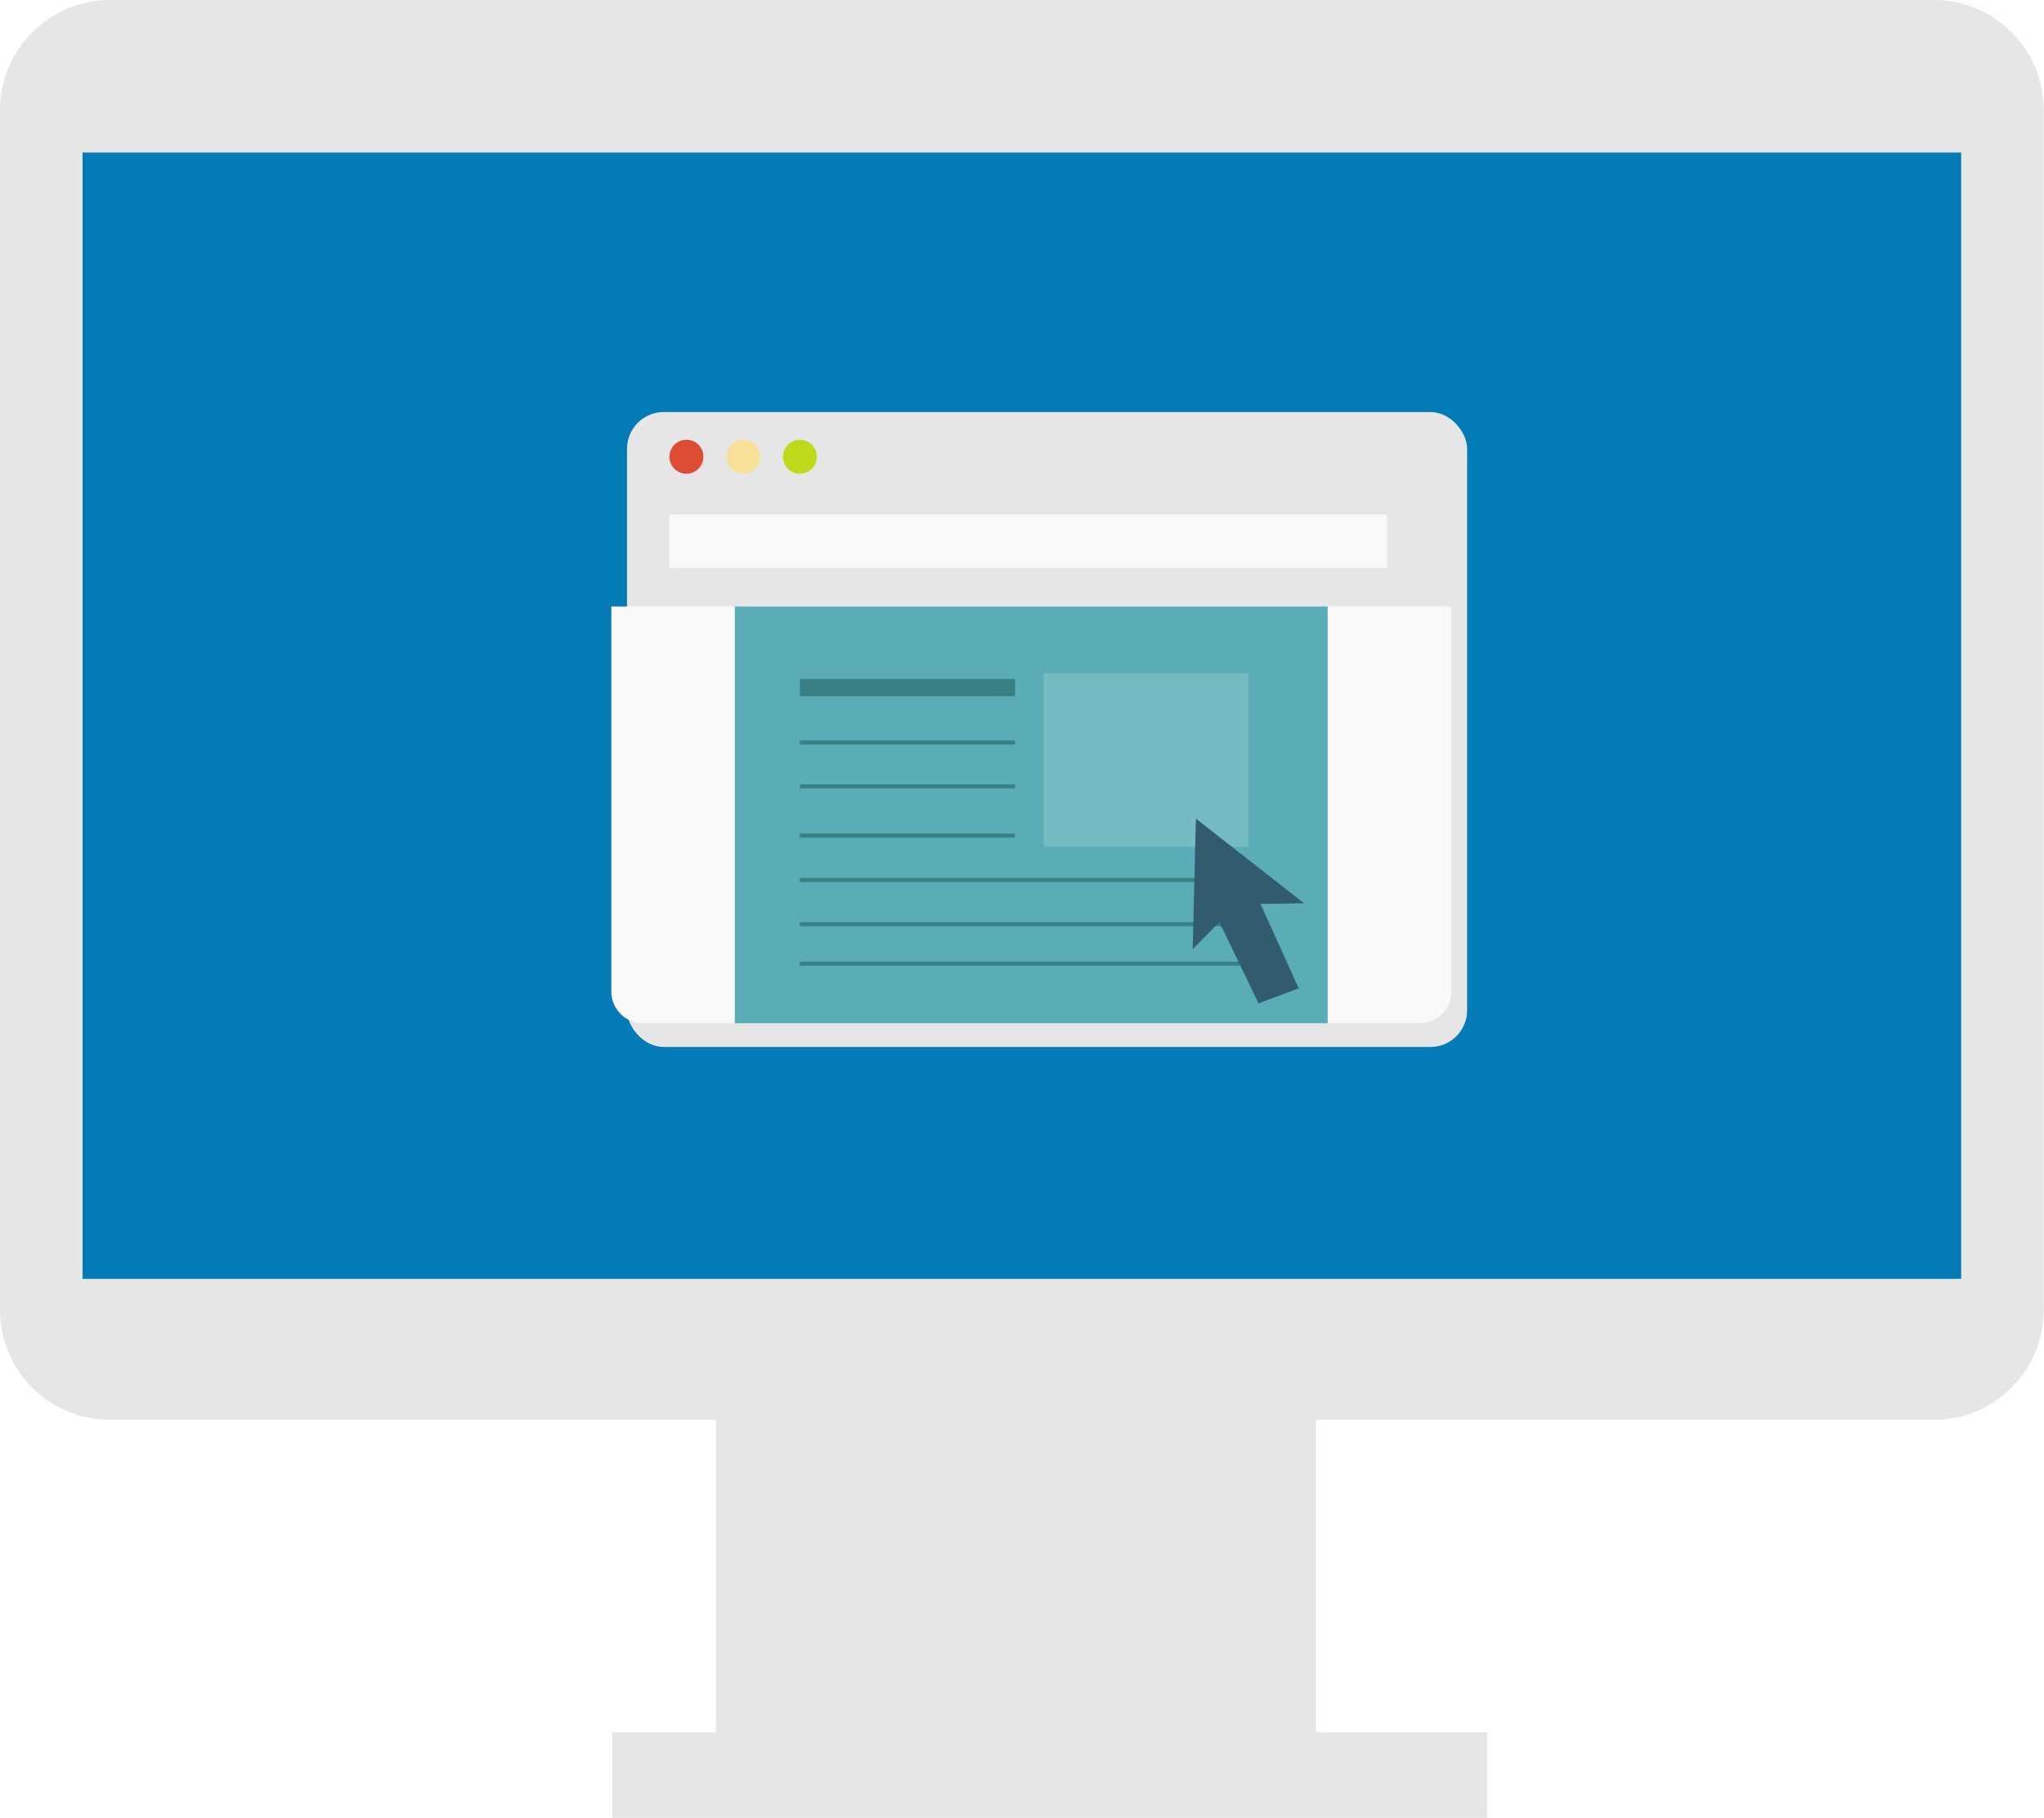
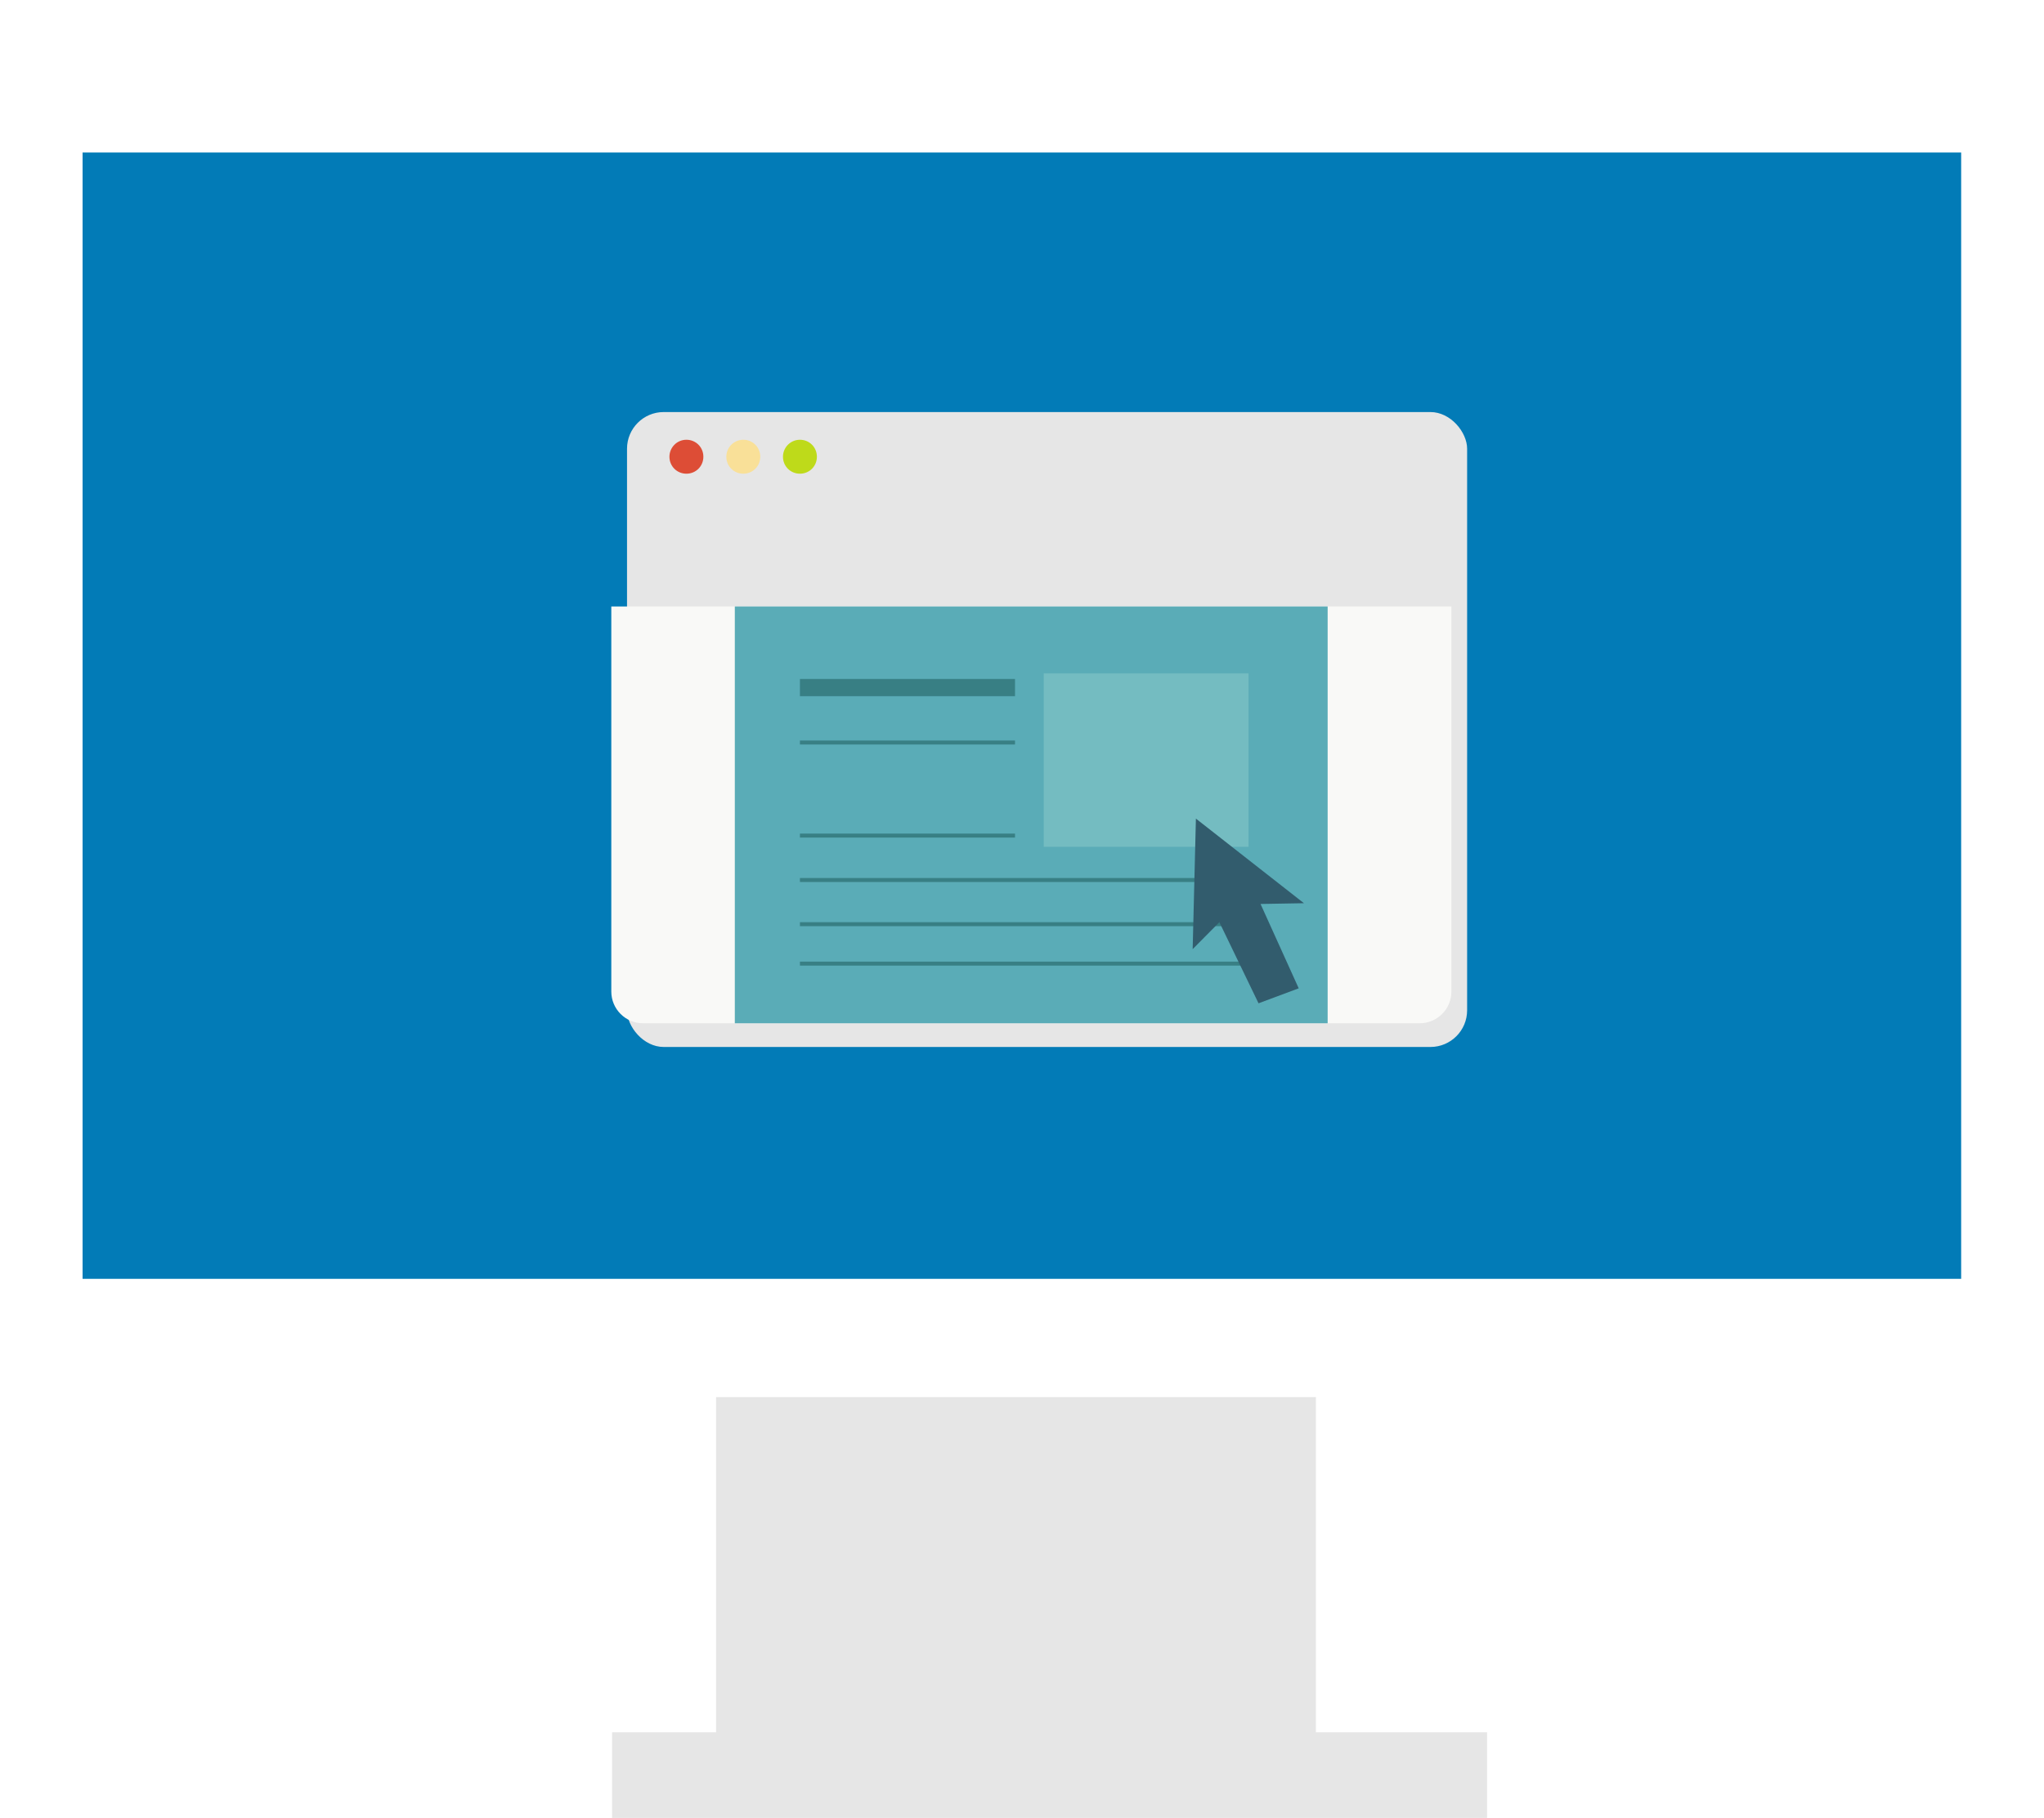
<svg xmlns="http://www.w3.org/2000/svg" id="Livello_2" data-name="Livello 2" viewBox="0 0 81.92 72.84">
  <defs>
    <style> .cls-1 { fill: #f9f9f7; } .cls-2 { fill: #f9e098; } .cls-3 { fill: #027bb7; } .cls-4, .cls-5 { fill: #e6e6e6; } .cls-6 { fill: #beda1a; } .cls-7 { fill: #dd4d36; } .cls-8 { fill: #5aacb7; } .cls-9 { fill: #74bcc1; } .cls-10 { stroke-width: .16px; } .cls-10, .cls-11 { fill: none; stroke: #387f84; stroke-miterlimit: 10; } .cls-12 { fill: #325c6d; filter: url(#drop-shadow-2); } .cls-5 { filter: url(#drop-shadow-1); } .cls-11 { stroke-width: .69px; } </style>
    <filter id="drop-shadow-1" filterUnits="userSpaceOnUse">
      <feOffset dx=".63" dy=".95" />
      <feGaussianBlur result="blur" stdDeviation="0" />
      <feFlood flood-color="#000" flood-opacity=".1" />
      <feComposite in2="blur" operator="in" />
      <feComposite in="SourceGraphic" />
    </filter>
    <filter id="drop-shadow-2" filterUnits="userSpaceOnUse">
      <feOffset dx="0" dy=".66" />
      <feGaussianBlur result="blur-2" stdDeviation="0" />
      <feFlood flood-color="#000" flood-opacity=".15" />
      <feComposite in2="blur-2" operator="in" />
      <feComposite in="SourceGraphic" />
    </filter>
  </defs>
  <g id="Livello_1-2" data-name="Livello 1">
    <g>
      <g>
-         <path class="cls-4" d="m4.41,0h73.09c2.44,0,4.41,1.98,4.41,4.41v48.07c0,2.44-1.98,4.41-4.41,4.41H4.41c-2.44,0-4.41-1.98-4.41-4.41V4.41C0,1.98,1.98,0,4.41,0Z" />
        <rect class="cls-3" x="3.31" y="6.11" width="75.29" height="45.13" />
        <rect class="cls-4" x="28.7" y="55.98" width="24.04" height="14.51" />
        <rect class="cls-4" x="24.53" y="69.41" width="35.07" height="3.43" />
      </g>
      <g>
        <g>
          <g>
            <rect class="cls-5" x="24.5" y="15.56" width="33.67" height="25.44" rx="1.47" ry="1.47" />
            <path class="cls-7" d="m26.83,18.3c0-.37.3-.68.68-.68s.68.3.68.68-.3.68-.68.68-.68-.3-.68-.68Z" />
            <path class="cls-2" d="m29.11,18.3c0-.37.3-.68.68-.68s.68.3.68.68-.3.68-.68.68-.68-.3-.68-.68Z" />
            <path class="cls-6" d="m31.38,18.3c0-.37.3-.68.68-.68s.68.3.68.68-.3.68-.68.68-.68-.3-.68-.68Z" />
-             <rect class="cls-1" x="26.83" y="20.61" width="28.76" height="2.15" />
            <path class="cls-1" d="m58.17,24.3v15.43c0,.7-.57,1.27-1.27,1.27h-31.13c-.7,0-1.27-.57-1.27-1.27v-15.43" />
            <rect class="cls-8" x="29.45" y="24.3" width="23.76" height="16.7" />
          </g>
          <line class="cls-11" x1="32.06" y1="27.55" x2="40.68" y2="27.55" />
          <line class="cls-10" x1="32.06" y1="29.75" x2="40.68" y2="29.75" />
-           <line class="cls-10" x1="32.06" y1="31.51" x2="40.68" y2="31.51" />
          <line class="cls-10" x1="32.06" y1="33.48" x2="40.68" y2="33.48" />
          <line class="cls-10" x1="32.06" y1="35.26" x2="50.03" y2="35.26" />
          <line class="cls-10" x1="32.06" y1="37.03" x2="50.03" y2="37.03" />
          <line class="cls-10" x1="32.06" y1="38.61" x2="50.03" y2="38.61" />
          <rect class="cls-9" x="41.83" y="26.98" width="8.21" height="6.95" />
        </g>
        <polyline class="cls-12" points="48.87 36.29 47.8 37.37 47.93 32.14 52.26 35.53 50.52 35.56 52.05 38.94 50.44 39.54 48.87 36.29" />
      </g>
    </g>
  </g>
</svg>